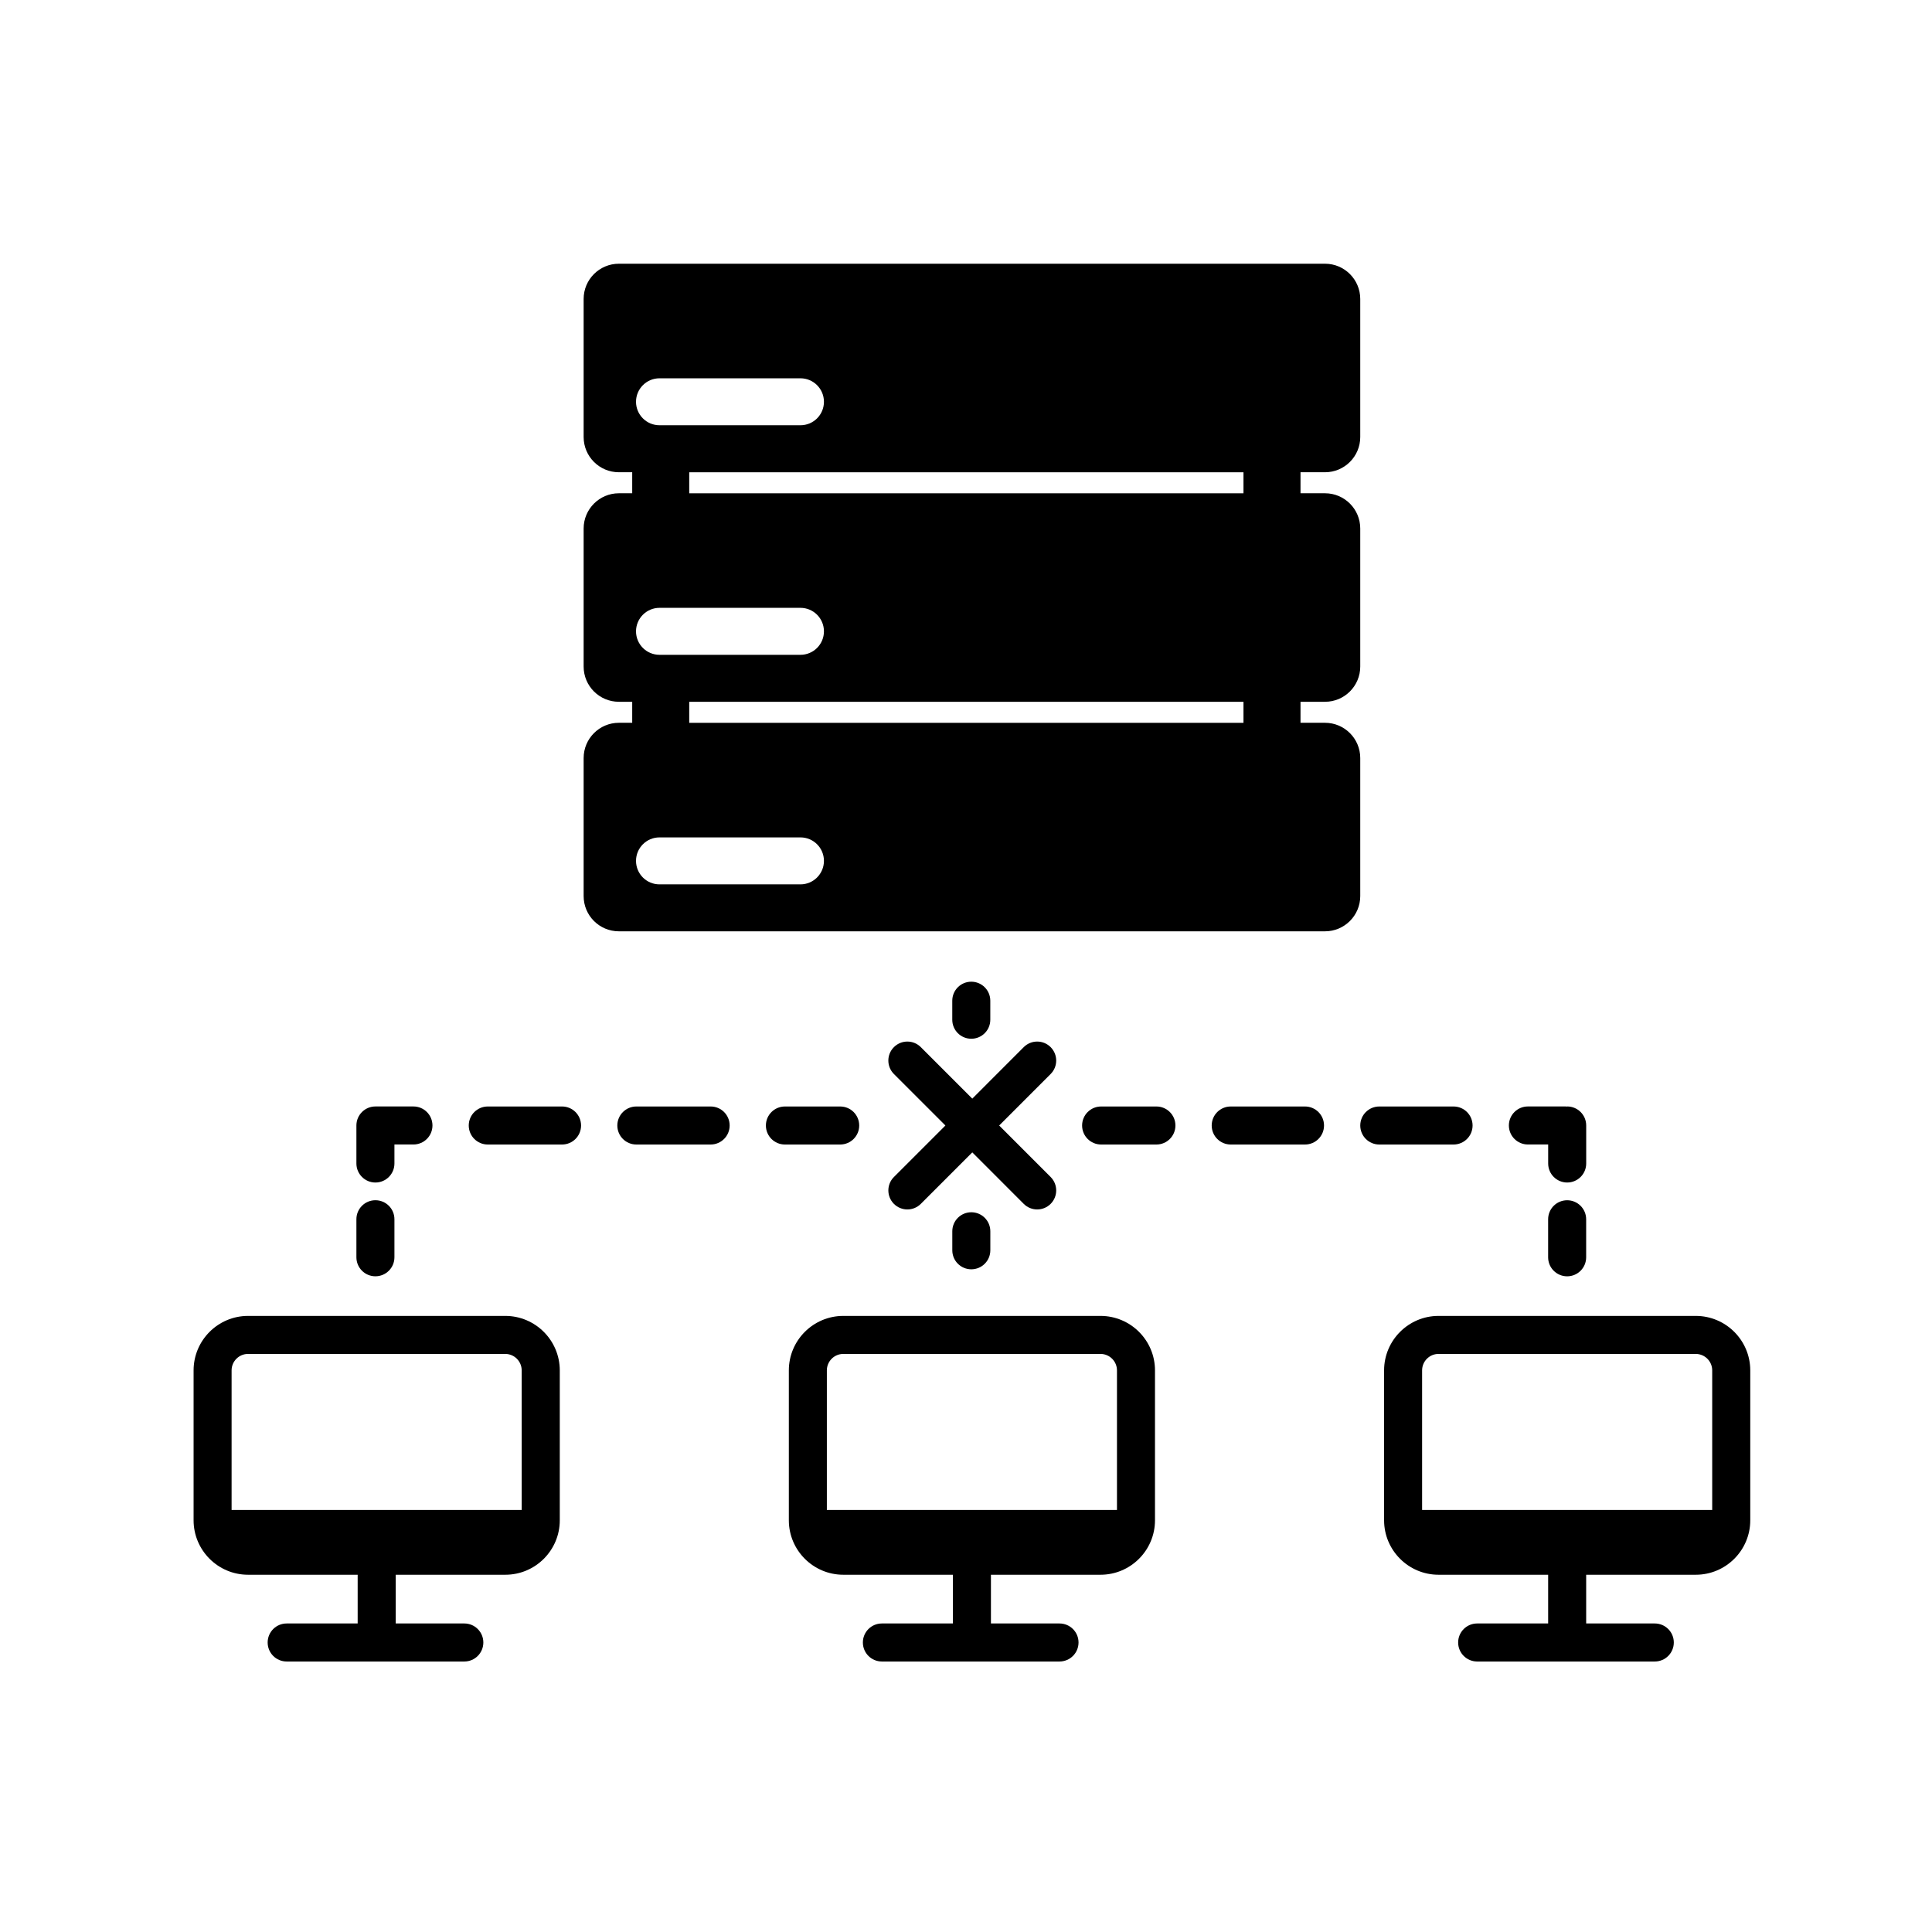
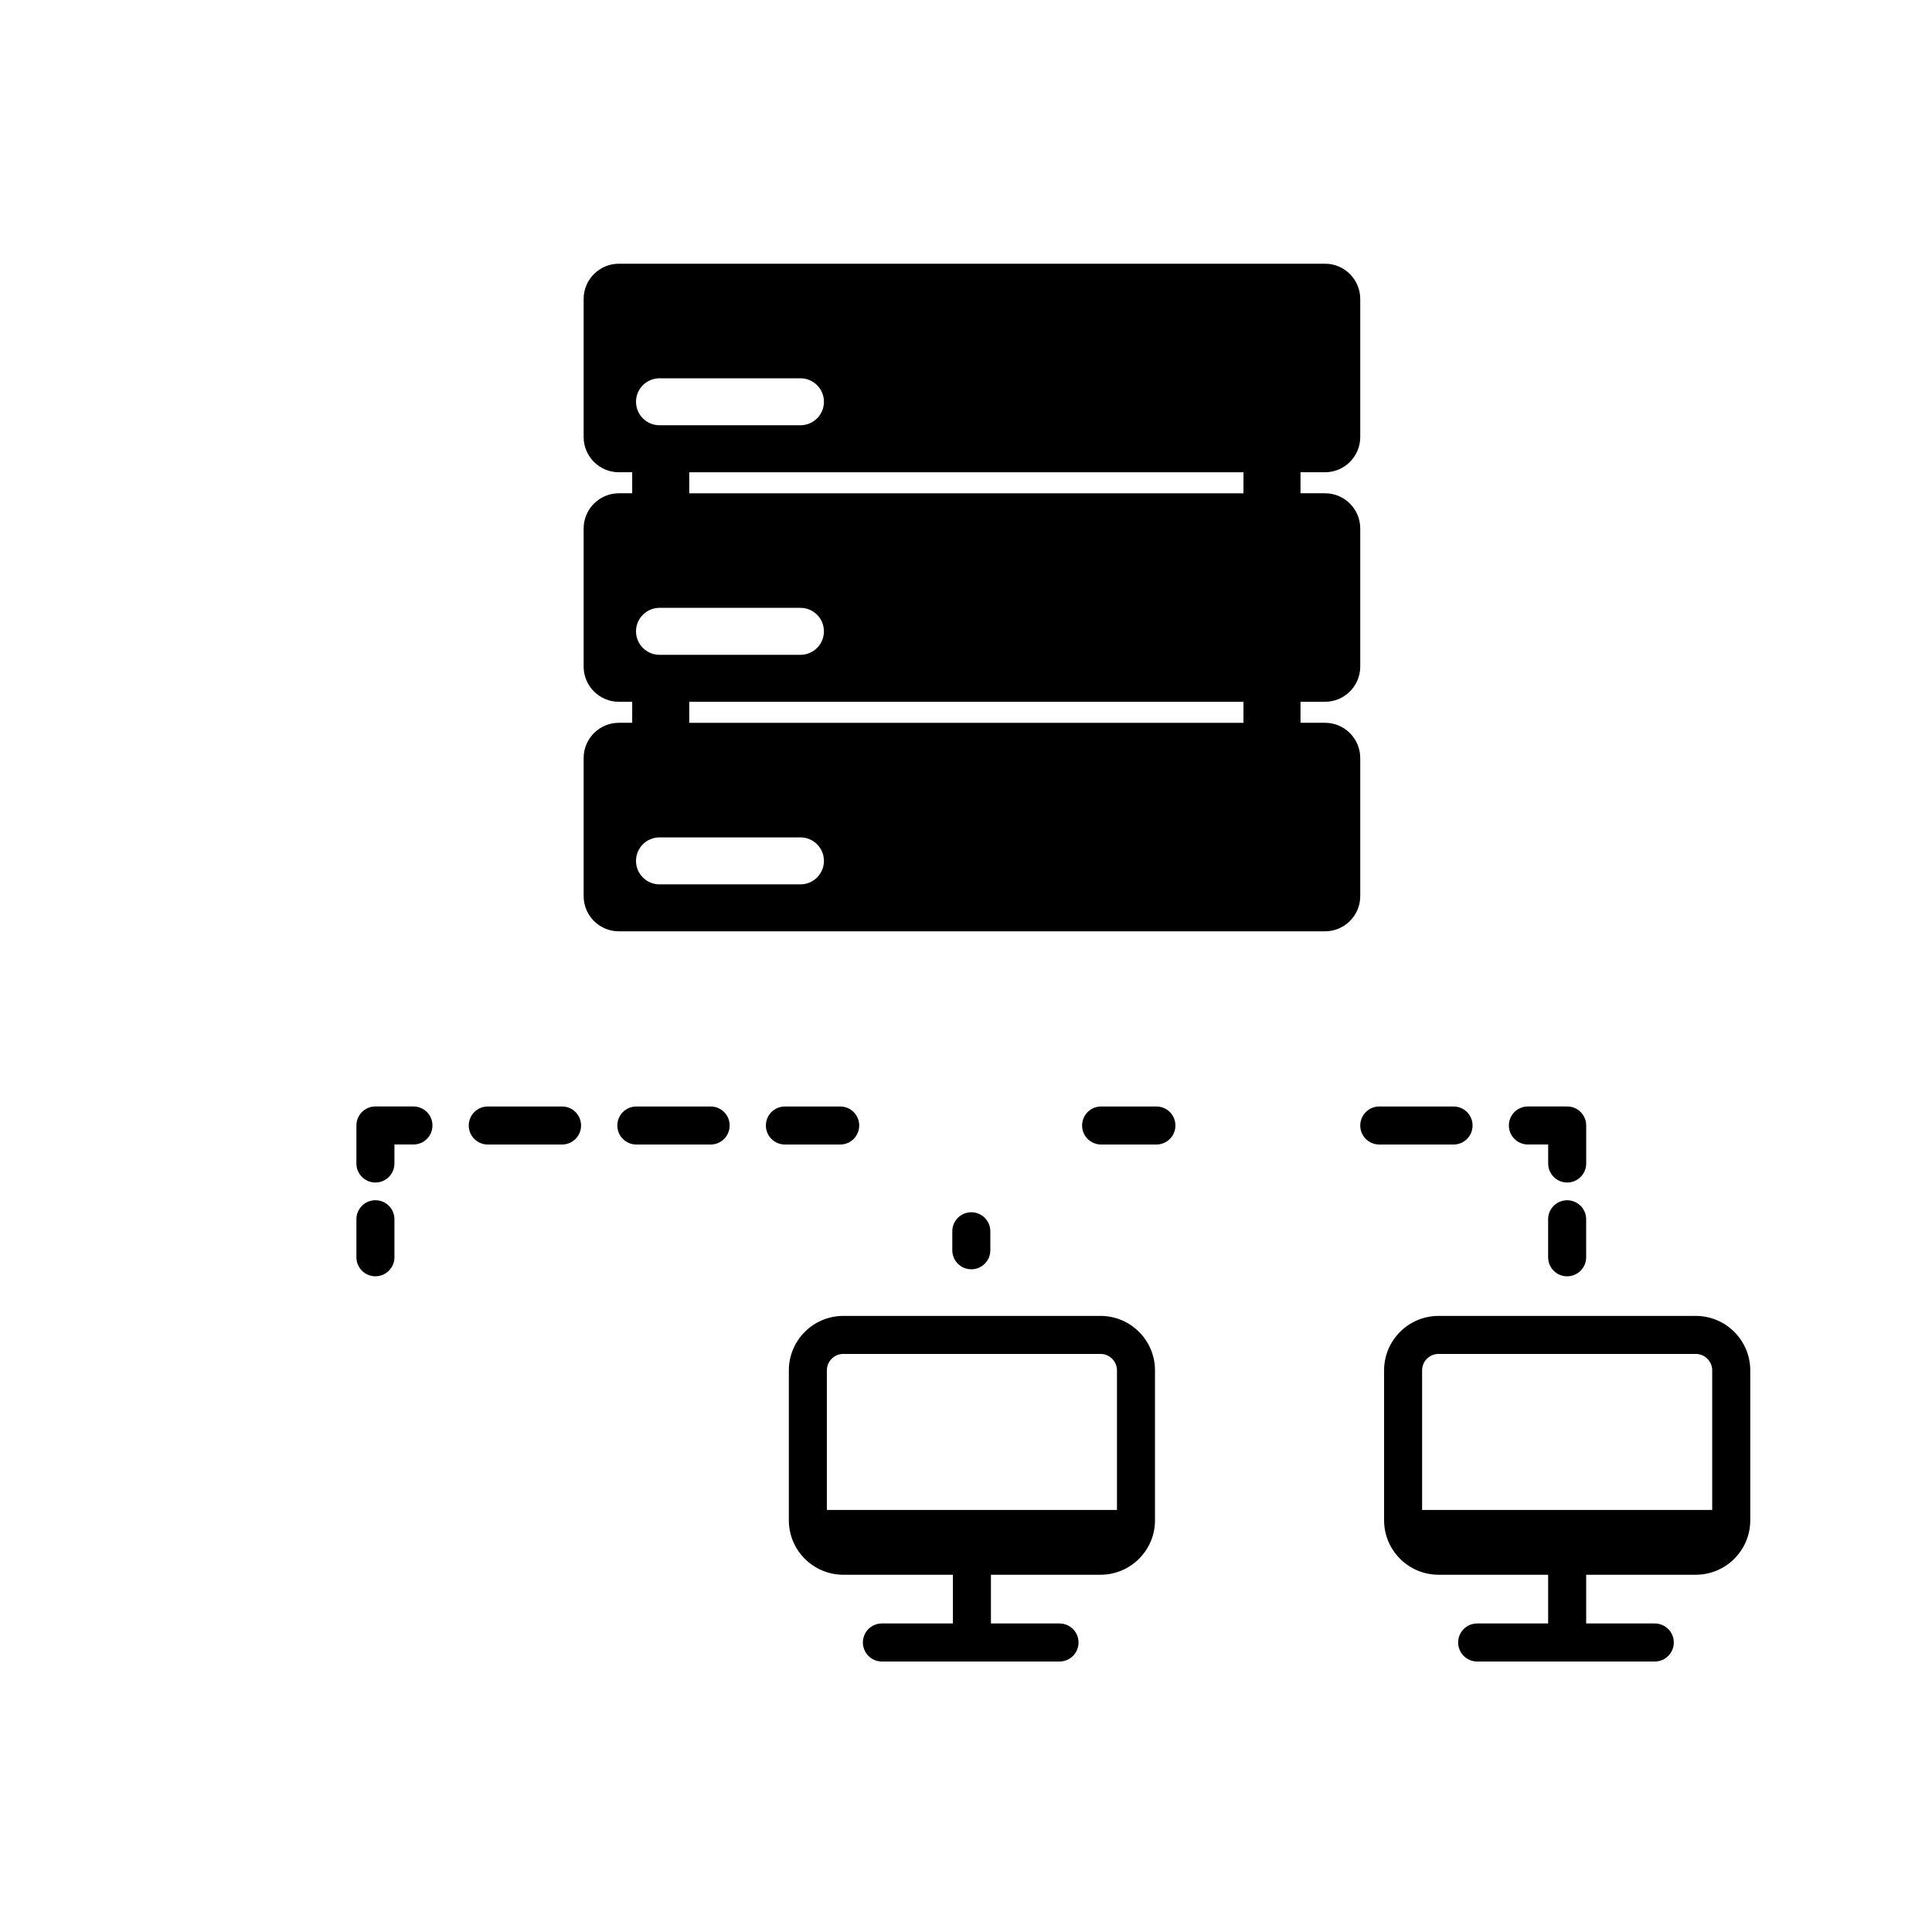
<svg xmlns="http://www.w3.org/2000/svg" fill="#000000" width="800px" height="800px" version="1.1" viewBox="144 144 512 512">
  <g>
-     <path d="m277.91 492.73h-68.176c-7.957 0-14.43 6.473-14.43 14.434v39.734c0 7.949 6.473 14.426 14.43 14.426h29.051v12.914h-18.816c-2.785 0-5.039 2.254-5.039 5.039 0 2.785 2.254 5.039 5.039 5.039h47.082c2.785 0 5.039-2.254 5.039-5.039 0-2.785-2.254-5.039-5.039-5.039h-18.184v-12.914h29.055c7.957 0 14.426-6.473 14.426-14.426v-39.734c-0.012-7.961-6.481-14.434-14.438-14.434zm4.348 51.422h-76.883v-36.988c0-2.402 1.953-4.359 4.352-4.359h68.176c2.398 0 4.348 1.961 4.348 4.359l0.004 36.988z" />
    <path d="m435.65 492.73h-68.168c-7.957 0-14.43 6.473-14.43 14.434v39.734c0 7.949 6.473 14.426 14.43 14.426h29.051v12.914h-18.824c-2.785 0-5.039 2.254-5.039 5.039 0 2.785 2.254 5.039 5.039 5.039h47.07c2.785 0 5.043-2.254 5.043-5.039 0-2.785-2.258-5.039-5.043-5.039h-18.172v-12.914h29.043c7.961 0 14.434-6.473 14.434-14.426v-39.734c0-7.961-6.473-14.434-14.434-14.434zm4.359 51.422h-76.883v-36.988c0-2.402 1.953-4.359 4.352-4.359h68.172c2.402 0 4.359 1.961 4.359 4.359z" />
    <path d="m593.4 492.73h-68.176c-7.949 0-14.426 6.473-14.426 14.434v39.734c0 7.949 6.473 14.426 14.426 14.426h29.051v12.914h-18.812c-2.785 0-5.039 2.254-5.039 5.039 0 2.785 2.254 5.039 5.039 5.039h47.074c2.785 0 5.039-2.254 5.039-5.039 0-2.785-2.254-5.039-5.039-5.039h-18.184v-12.914h29.051c7.961 0 14.434-6.473 14.434-14.426v-39.734c-0.004-7.961-6.481-14.434-14.438-14.434zm4.356 51.422h-76.883v-36.988c0-2.402 1.949-4.359 4.348-4.359h68.172c2.402 0 4.359 1.961 4.359 4.359v36.988z" />
    <path d="m243.49 482.23c2.785 0 5.039-2.254 5.039-5.039v-10.078c0-2.785-2.254-5.039-5.039-5.039-2.785 0-5.039 2.254-5.039 5.039v10.078c0.004 2.789 2.254 5.039 5.039 5.039z" />
    <path d="m243.49 457.38c2.785 0 5.039-2.254 5.039-5.039v-5.039h5.039c2.785 0 5.039-2.254 5.039-5.039s-2.254-5.039-5.039-5.039h-10.078c-2.785 0-5.039 2.254-5.039 5.039v10.078c0.004 2.781 2.254 5.039 5.039 5.039z" />
    <path d="m396.37 470.3v5.039c0 2.785 2.254 5.039 5.039 5.039s5.039-2.254 5.039-5.039v-5.039c0-2.785-2.254-5.039-5.039-5.039-2.789 0-5.039 2.254-5.039 5.039z" />
-     <path d="m406.44 414.24v-5.039c0-2.785-2.254-5.039-5.039-5.039s-5.039 2.254-5.039 5.039v5.039c0 2.785 2.254 5.039 5.039 5.039 2.789 0 5.039-2.254 5.039-5.039z" />
    <path d="m559.31 462.08c-2.785 0-5.039 2.254-5.039 5.039v10.078c0 2.785 2.254 5.039 5.039 5.039s5.039-2.254 5.039-5.039v-10.078c0-2.781-2.254-5.039-5.039-5.039z" />
    <path d="m371.7 442.27c0-2.785-2.254-5.039-5.039-5.039h-14.652c-2.785 0-5.039 2.254-5.039 5.039 0 2.785 2.254 5.039 5.039 5.039h14.652c2.789-0.004 5.039-2.258 5.039-5.039z" />
    <path d="m450.46 437.23h-14.652c-2.785 0-5.039 2.254-5.039 5.039 0 2.785 2.254 5.039 5.039 5.039h14.652c2.785 0 5.039-2.254 5.039-5.039 0-2.789-2.258-5.039-5.039-5.039z" />
    <path d="m292.95 437.23h-19.688c-2.785 0-5.039 2.254-5.039 5.039 0 2.785 2.254 5.039 5.039 5.039h19.688c2.785 0 5.039-2.254 5.039-5.039-0.004-2.789-2.254-5.039-5.039-5.039z" />
    <path d="m534.25 442.27c0-2.785-2.254-5.039-5.039-5.039h-19.688c-2.785 0-5.039 2.254-5.039 5.039 0 2.785 2.254 5.039 5.039 5.039h19.688c2.785-0.004 5.039-2.258 5.039-5.039z" />
    <path d="m332.33 437.23h-19.691c-2.785 0-5.039 2.254-5.039 5.039 0 2.785 2.254 5.039 5.039 5.039h19.688c2.785 0 5.039-2.254 5.039-5.039 0-2.789-2.25-5.039-5.035-5.039z" />
-     <path d="m489.84 437.23h-19.688c-2.785 0-5.039 2.254-5.039 5.039 0 2.785 2.254 5.039 5.039 5.039h19.688c2.785 0 5.039-2.254 5.039-5.039 0-2.789-2.254-5.039-5.039-5.039z" />
    <path d="m548.91 447.3h5.371v5.039c0 2.785 2.254 5.039 5.039 5.039s5.039-2.254 5.039-5.039v-10.078c0-2.785-2.254-5.039-5.039-5.039-0.059 0-0.105 0.031-0.168 0.039-0.059-0.012-0.105-0.039-0.168-0.039h-10.078c-2.785 0-5.039 2.254-5.039 5.039 0.004 2.789 2.254 5.039 5.043 5.039z" />
    <path d="m495.14 213.89h-187.13c-5.152 0-9.34 4.176-9.34 9.34v36.582c0 5.148 4.172 9.34 9.34 9.34h3.531v5.57h-3.531c-5.152 0-9.34 4.18-9.34 9.34v36.578c0 5.152 4.172 9.34 9.34 9.34h3.531v5.566h-3.531c-5.152 0-9.34 4.18-9.34 9.344v36.578c0 5.152 4.172 9.34 9.34 9.34h187.13c5.152 0 9.34-4.18 9.34-9.34v-36.578c0-5.152-4.18-9.344-9.34-9.344h-6.492v-5.566h6.492c5.152 0 9.34-4.18 9.34-9.34v-36.578c0-5.152-4.18-9.34-9.34-9.34h-6.492v-5.57h6.492c5.152 0 9.34-4.18 9.34-9.34v-36.582c-0.004-5.156-4.184-9.34-9.34-9.34zm-176.37 30.363h37.363c3.438 0 6.219 2.793 6.219 6.223 0 3.441-2.785 6.219-6.219 6.219h-37.363c-3.438 0-6.219-2.785-6.219-6.219 0-3.438 2.789-6.223 6.219-6.223zm0 60.832h37.363c3.438 0 6.219 2.793 6.219 6.227 0 3.438-2.785 6.219-6.219 6.219h-37.363c-3.438 0-6.219-2.785-6.219-6.219s2.789-6.227 6.219-6.227zm37.363 73.281h-37.363c-3.438 0-6.219-2.785-6.219-6.223s2.785-6.223 6.219-6.223h37.363c3.438 0 6.219 2.785 6.219 6.223-0.004 3.434-2.785 6.223-6.219 6.223zm117.4-42.805h-146.88v-5.57h146.88zm0-60.828h-146.88v-5.578h146.88z" />
-     <path d="m380.9 463.04c0.984 0.984 2.273 1.477 3.562 1.477 1.289 0 2.578-0.492 3.562-1.477l13.645-13.645 13.637 13.645c0.984 0.984 2.273 1.477 3.562 1.477 1.289 0 2.578-0.492 3.562-1.477 1.969-1.969 1.969-5.152 0-7.125l-13.637-13.645 13.637-13.645c1.969-1.969 1.969-5.152 0-7.125-1.969-1.969-5.152-1.969-7.125 0l-13.637 13.645-13.645-13.645c-1.969-1.969-5.152-1.969-7.125 0-1.969 1.969-1.969 5.152 0 7.125l13.645 13.645-13.645 13.645c-1.965 1.965-1.965 5.156 0 7.125z" />
  </g>
</svg>